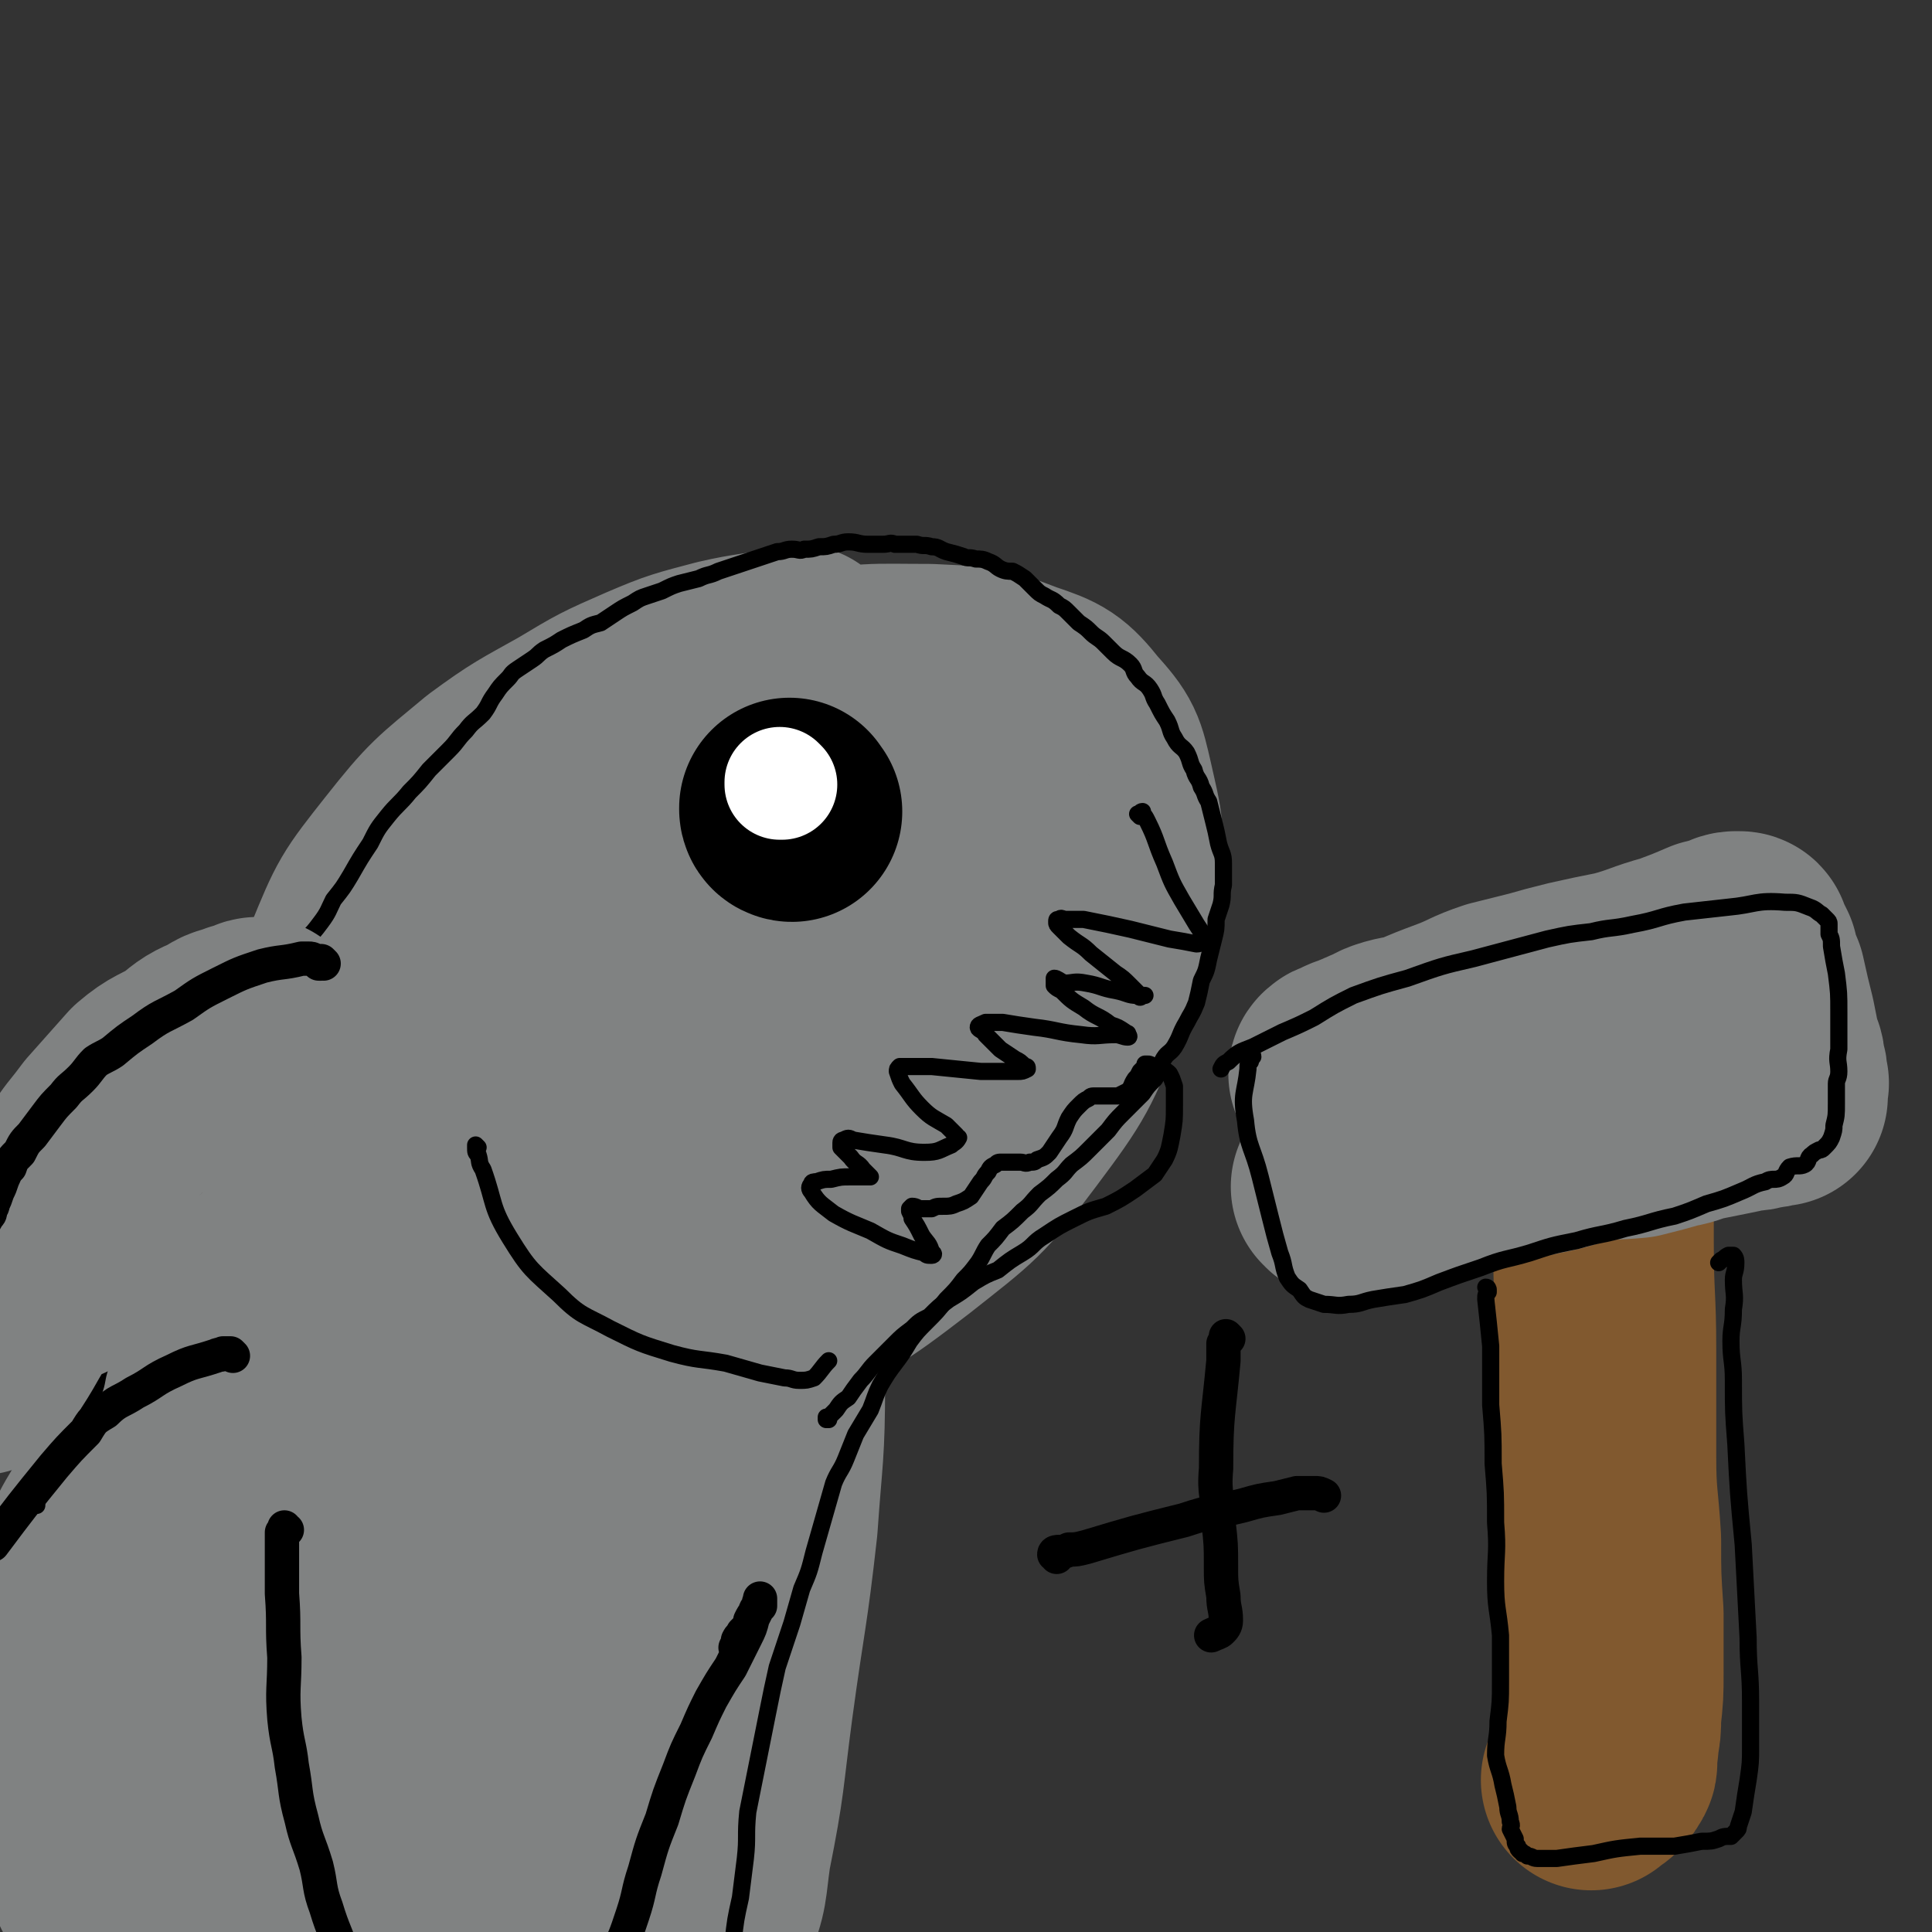
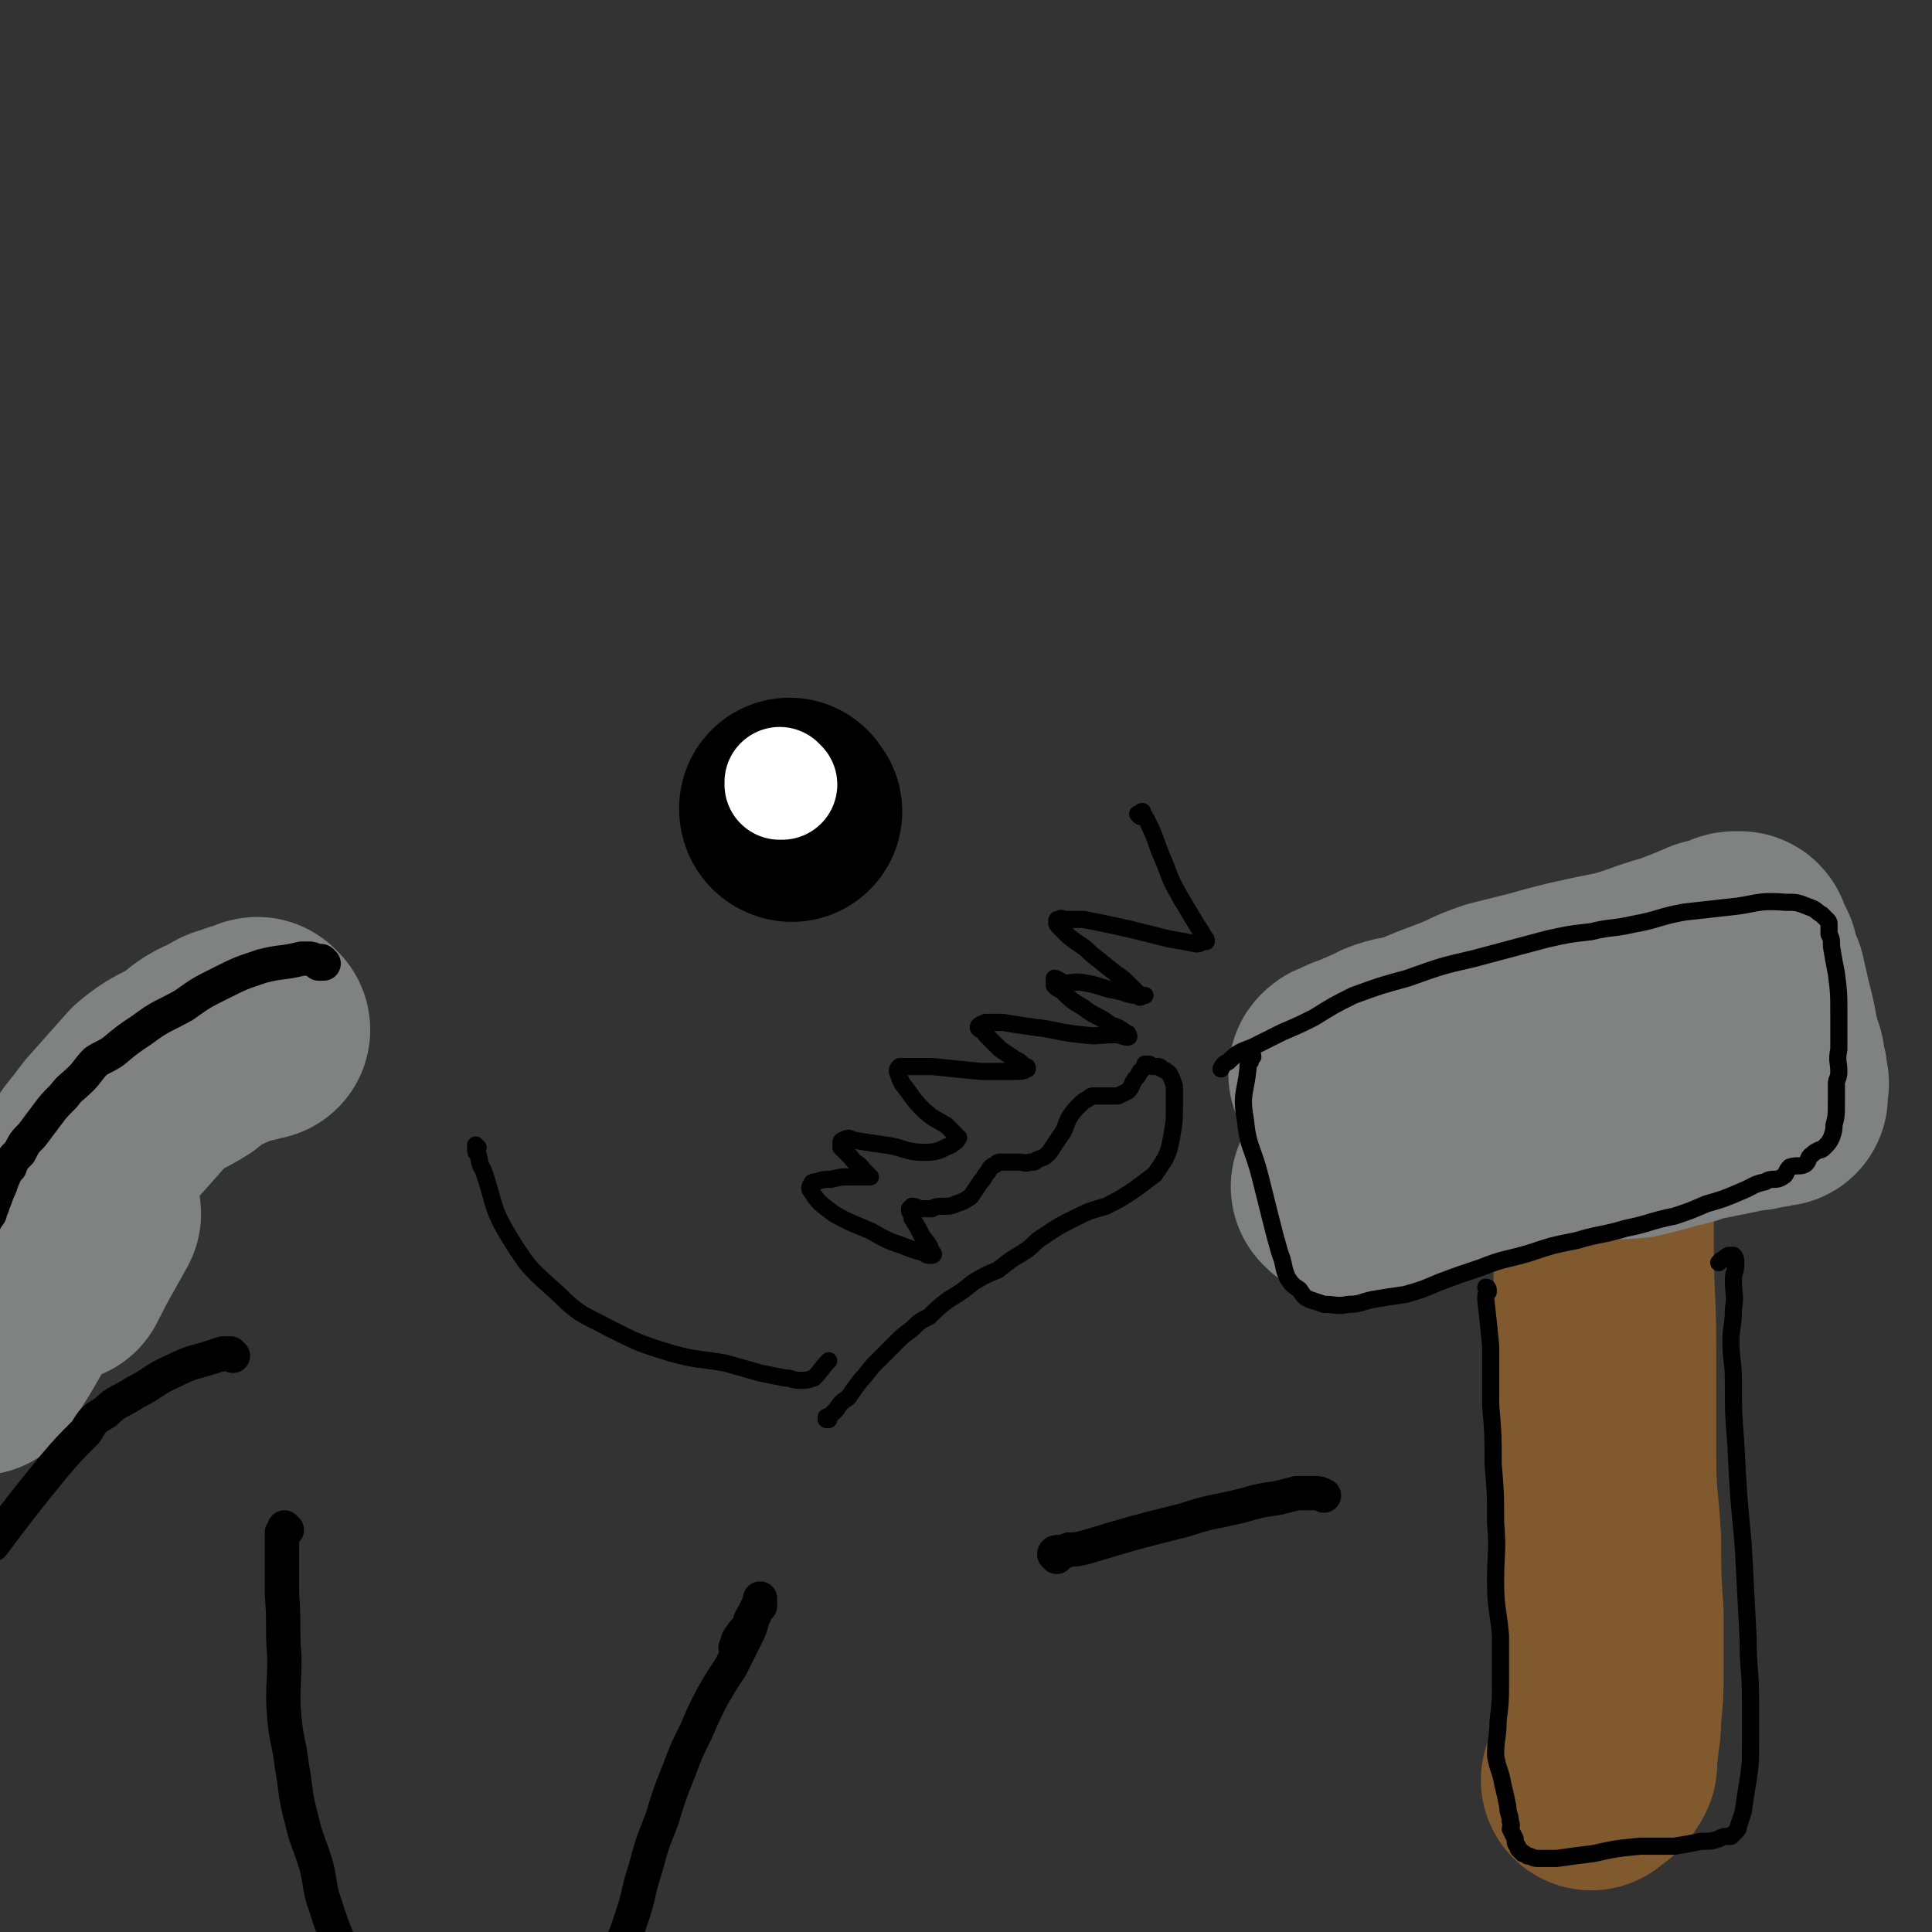
<svg xmlns="http://www.w3.org/2000/svg" viewBox="0 0 788 788" version="1.1">
  <rect x="0" y="0" width="788" height="788" fill="#333333" stroke="none" />
  <g fill="none" stroke="#808282" stroke-width="90" stroke-linecap="round" stroke-linejoin="round">
-     <path d="M326,268c0,0 -1,0 -1,-1 0,0 0,1 0,1 0,0 0,0 0,0 -1,0 -1,0 -1,0 0,0 0,-1 0,-1 0,0 0,0 -1,0 -1,1 -1,1 -2,1 -13,3 -13,2 -26,5 -15,4 -16,4 -30,10 -16,7 -16,7 -31,16 -16,9 -17,9 -32,20 -18,15 -19,15 -34,34 -15,19 -15,19 -24,41 -10,24 -10,25 -14,50 -4,21 -5,22 -2,43 2,18 2,19 11,34 8,13 10,14 23,21 16,10 17,12 36,14 25,3 27,3 52,-2 31,-6 32,-7 61,-20 30,-14 31,-14 57,-34 24,-19 25,-19 43,-43 18,-24 18,-25 29,-52 10,-22 10,-23 12,-47 3,-18 2,-19 -2,-37 -3,-13 -3,-14 -12,-24 -8,-10 -10,-11 -22,-15 -18,-7 -19,-6 -37,-7 -24,0 -25,-1 -48,4 -23,5 -23,6 -45,17 -20,11 -22,10 -38,26 -19,17 -18,18 -33,40 -13,20 -13,21 -23,43 -8,18 -9,18 -12,37 -3,12 -4,13 -1,25 2,9 3,11 10,17 8,7 9,8 20,9 17,3 18,3 36,0 22,-4 23,-3 43,-13 22,-11 22,-12 39,-29 17,-17 18,-18 29,-38 9,-17 8,-18 12,-37 2,-10 3,-11 0,-21 -1,-7 -2,-10 -9,-13 -11,-4 -13,-4 -25,-3 -20,3 -21,4 -39,13 -20,9 -21,9 -38,22 -19,16 -19,17 -34,36 -11,14 -12,15 -18,32 -6,15 -6,16 -6,32 0,11 -1,13 4,21 6,8 8,10 17,12 15,1 17,-1 32,-6 24,-8 25,-7 47,-20 25,-15 25,-15 46,-35 20,-18 19,-19 36,-40 12,-14 12,-14 22,-30 5,-10 6,-10 7,-21 1,-6 1,-8 -2,-12 -4,-3 -6,-3 -12,-3 -13,-1 -13,-1 -26,1 -18,4 -18,5 -35,12 -19,7 -19,7 -37,16 -20,10 -20,10 -39,22 -20,14 -20,15 -39,30 -21,18 -21,18 -42,36 -19,17 -19,18 -37,36 -19,18 -20,17 -37,37 -17,18 -18,18 -31,38 -13,20 -11,21 -22,42 -9,16 -11,16 -17,33 -4,13 -2,14 -3,27 -2,16 -1,16 -1,32 0,13 -1,14 1,27 2,14 2,14 6,27 3,9 3,11 9,18 4,4 7,5 11,3 11,-4 14,-6 21,-16 15,-23 12,-25 25,-50 19,-38 18,-38 38,-76 20,-38 21,-38 42,-76 19,-35 17,-36 38,-70 15,-25 15,-25 34,-47 11,-13 12,-13 26,-23 6,-4 8,-5 14,-5 3,-1 4,1 5,4 2,7 3,9 1,16 -7,26 -9,26 -20,51 -13,32 -14,31 -29,63 -15,32 -17,31 -30,64 -12,32 -11,32 -20,65 -10,36 -11,36 -18,73 -6,28 -6,29 -8,57 0,17 0,17 4,33 1,5 2,9 6,9 5,0 7,-3 10,-9 10,-17 9,-19 17,-38 14,-33 14,-33 28,-66 18,-40 19,-40 36,-80 16,-35 16,-35 30,-72 10,-27 10,-27 19,-54 4,-13 4,-13 6,-26 1,-1 0,-3 0,-2 -3,3 -4,5 -6,11 -8,26 -9,26 -15,53 -10,45 -8,45 -17,90 -8,41 -10,41 -16,82 -3,18 -4,18 -3,36 1,7 3,10 7,12 2,2 4,0 6,-4 5,-12 4,-13 6,-27 6,-30 5,-30 9,-60 5,-37 6,-37 10,-73 2,-29 3,-29 3,-58 -1,-11 1,-14 -5,-21 -6,-7 -9,-8 -20,-8 -19,-1 -21,-2 -39,6 -27,10 -29,10 -51,30 -25,23 -24,26 -43,55 -20,31 -20,32 -37,65 -11,23 -10,24 -18,48 -4,11 -4,12 -6,24 -1,3 -1,5 0,6 1,1 3,-1 3,-3 4,-15 4,-15 5,-31 3,-32 1,-33 4,-65 3,-32 5,-32 8,-64 3,-22 3,-22 6,-45 0,-8 1,-10 1,-15 0,-1 -2,1 -2,2 -6,10 -6,10 -10,20 -8,26 -9,26 -14,52 -9,40 -11,40 -14,80 -4,38 -4,39 0,77 4,41 7,41 15,81 " />
-   </g>
+     </g>
  <g fill="none" stroke="#000000" stroke-width="7" stroke-linecap="round" stroke-linejoin="round">
-     <path d="M10,615c0,0 -1,-1 -1,-1 2,0 3,0 6,0 0,0 0,-1 0,-1 -1,0 -1,0 0,-1 0,0 0,0 0,-1 0,-1 0,-1 1,-2 3,-4 3,-4 6,-8 6,-10 6,-10 11,-20 3,-6 3,-6 5,-13 2,-5 1,-5 3,-11 1,-4 0,-4 2,-8 1,-5 1,-5 3,-9 2,-5 2,-5 4,-9 3,-5 3,-5 6,-10 2,-5 2,-5 4,-10 3,-5 4,-5 6,-10 4,-5 4,-5 7,-11 2,-4 2,-4 5,-9 2,-5 3,-5 5,-10 2,-4 2,-4 3,-8 3,-6 2,-6 5,-11 2,-6 2,-5 4,-11 2,-4 1,-4 3,-9 2,-5 2,-5 5,-9 2,-6 2,-6 5,-11 2,-5 2,-5 4,-9 3,-5 3,-5 5,-9 3,-5 4,-5 7,-10 4,-4 4,-4 7,-8 3,-4 3,-5 5,-9 4,-5 4,-5 7,-10 4,-7 4,-7 8,-13 3,-6 3,-6 7,-11 4,-5 5,-5 9,-10 4,-4 4,-4 8,-9 4,-4 4,-4 8,-8 4,-4 3,-4 7,-8 3,-4 3,-3 7,-7 3,-4 2,-4 5,-8 2,-3 2,-3 5,-6 2,-2 1,-2 4,-4 3,-2 3,-2 6,-4 3,-2 2,-2 5,-4 4,-2 4,-2 7,-4 4,-2 4,-2 9,-4 3,-2 3,-2 7,-3 3,-2 3,-2 6,-4 3,-2 3,-2 7,-4 3,-2 3,-2 6,-3 3,-1 3,-1 6,-2 4,-2 4,-2 7,-3 4,-1 4,-1 8,-2 4,-2 4,-1 8,-3 3,-1 3,-1 6,-2 3,-1 3,-1 6,-2 3,-1 3,-1 6,-2 3,-1 3,-1 6,-2 3,0 3,-1 6,-1 3,0 3,1 5,0 3,0 3,0 6,-1 3,0 3,0 6,-1 3,0 3,-1 6,-1 4,0 4,1 8,1 3,0 3,0 6,0 3,0 3,-1 5,0 2,0 2,0 4,0 3,0 3,0 5,0 3,1 3,0 6,1 3,0 3,1 6,2 4,1 4,1 7,2 2,1 2,0 5,1 2,0 3,0 5,1 3,1 3,2 5,3 2,1 3,1 5,1 2,1 2,1 5,3 2,2 2,2 4,4 2,2 2,2 4,3 3,2 3,1 6,4 2,1 2,1 4,3 2,2 2,2 4,4 3,2 3,2 5,4 2,2 3,2 5,4 2,2 2,2 4,4 3,3 4,2 7,5 2,2 1,3 3,5 2,3 3,2 5,5 2,3 1,3 3,6 2,4 2,4 4,7 2,4 1,4 3,7 2,4 3,3 5,6 2,4 1,4 3,7 1,4 2,3 3,7 2,3 1,3 3,6 1,4 1,4 2,8 1,4 1,4 2,9 1,4 2,4 2,8 0,4 0,4 0,9 -1,4 0,4 -1,8 -1,3 -1,3 -2,6 0,4 0,4 -1,8 -1,4 -1,4 -2,8 -1,5 -1,5 -3,9 -1,5 -1,5 -2,9 -2,5 -2,4 -4,8 -3,5 -2,5 -5,10 -2,3 -3,2 -5,6 -2,3 -1,4 -3,7 -3,3 -3,3 -5,6 -4,4 -4,4 -8,8 -3,3 -3,3 -6,7 -4,4 -4,4 -8,8 -3,3 -3,3 -7,6 -3,3 -2,3 -6,6 -3,3 -3,3 -7,6 -4,4 -3,4 -7,7 -4,4 -4,4 -8,7 -3,4 -3,4 -6,7 -2,3 -2,4 -4,7 -3,4 -3,4 -6,7 -3,4 -3,4 -7,8 -4,5 -4,5 -8,9 -4,4 -4,4 -7,8 -3,5 -3,5 -6,9 -3,4 -3,4 -6,9 -2,4 -2,5 -4,10 -3,5 -3,5 -6,10 -2,5 -2,5 -4,10 -2,5 -3,5 -5,10 -2,7 -2,7 -4,14 -2,7 -2,7 -4,14 -2,8 -2,8 -5,15 -2,7 -2,7 -4,14 -3,9 -3,9 -6,18 -2,9 -2,9 -4,19 -2,10 -2,10 -4,20 -2,10 -2,10 -4,20 -1,10 0,10 -1,19 -1,8 -1,8 -2,16 -2,9 -2,9 -3,18 -1,9 -1,9 -1,19 -1,9 -2,9 -2,19 -1,14 1,14 1,28 0,15 -1,19 -2,30 " />
    <path d="M195,468c0,0 -1,-1 -1,-1 0,0 0,1 0,1 0,2 0,2 1,3 1,3 0,3 2,6 5,14 3,15 11,28 8,13 9,13 20,23 9,9 10,8 21,14 12,6 12,6 25,10 11,3 11,2 22,4 7,2 7,2 14,4 5,1 5,1 10,2 3,0 3,1 6,1 3,0 3,0 6,-1 3,-3 3,-4 6,-7 " />
  </g>
  <g fill="none" stroke="#000000" stroke-width="90" stroke-linecap="round" stroke-linejoin="round">
    <path d="M323,331c0,0 -1,0 -1,-1 0,0 0,0 0,0 0,0 0,0 0,0 0,-1 0,0 0,0 0,0 0,0 0,0 " />
  </g>
  <g fill="none" stroke="#FFFFFF" stroke-width="45" stroke-linecap="round" stroke-linejoin="round">
    <path d="M319,320c0,0 0,0 -1,-1 0,0 0,0 0,0 0,1 0,1 0,1 " />
  </g>
  <g fill="none" stroke="#000000" stroke-width="7" stroke-linecap="round" stroke-linejoin="round">
    <path d="M465,333c0,0 -1,-1 -1,-1 0,0 0,0 1,0 0,0 0,-1 1,-1 0,0 0,0 0,1 1,1 1,1 2,3 4,8 3,8 7,17 3,8 3,8 7,15 3,5 3,5 6,10 2,3 2,3 3,5 1,1 1,1 1,2 0,0 0,0 -1,0 -1,0 -1,1 -3,1 -5,-1 -5,-1 -11,-2 -8,-2 -8,-2 -16,-4 -9,-2 -9,-2 -19,-4 -3,0 -3,0 -7,0 -2,0 -2,-1 -3,0 -1,0 -1,0 -1,1 0,1 0,1 1,2 2,2 2,2 4,4 5,4 5,3 9,7 5,4 5,4 10,8 3,2 3,2 6,5 2,2 2,2 4,4 1,0 2,0 2,0 0,0 -1,0 -1,0 -1,1 -1,1 -2,0 -4,0 -4,-1 -9,-2 -6,-1 -6,-2 -12,-3 -5,-1 -5,0 -9,0 -2,-1 -3,-2 -4,-2 0,0 0,2 0,3 1,1 1,1 3,2 4,4 4,4 9,7 5,4 6,3 11,7 3,1 3,1 6,3 1,1 1,0 1,1 0,0 1,1 0,1 -2,0 -3,-1 -5,-1 -7,0 -7,1 -14,0 -10,-1 -10,-2 -19,-3 -7,-1 -7,-1 -13,-2 -4,0 -4,0 -7,0 -2,1 -3,1 -3,2 0,1 2,1 3,3 3,3 3,3 6,6 3,2 3,2 6,4 2,1 2,1 4,3 1,0 1,0 1,1 0,0 0,0 0,0 -2,1 -2,1 -4,1 -8,0 -8,0 -15,0 -10,-1 -10,-1 -20,-2 -5,0 -5,0 -10,0 -2,0 -2,0 -3,0 -1,1 -1,1 -1,2 1,3 1,3 2,5 4,5 4,6 8,10 4,4 5,4 10,7 2,2 2,2 4,4 0,1 1,1 1,1 -1,2 -2,2 -3,3 -5,2 -5,3 -11,3 -8,0 -8,-2 -16,-3 -7,-1 -7,-1 -13,-2 -2,-1 -2,-1 -4,0 0,0 -1,0 -1,1 0,0 0,1 0,2 2,2 2,2 4,4 2,3 3,2 5,5 1,1 1,1 2,2 0,0 1,1 1,1 -1,0 -1,0 -2,0 -3,0 -3,0 -6,0 -4,0 -4,0 -8,1 -3,0 -3,0 -6,1 -1,0 -2,0 -2,1 -1,1 -1,2 0,3 3,5 4,5 9,9 7,4 8,4 15,7 7,4 7,4 13,6 5,2 5,2 9,3 1,1 1,1 3,1 0,0 0,0 0,0 1,0 1,-1 0,-1 -1,-4 -2,-4 -4,-7 -2,-4 -2,-4 -4,-7 0,-1 0,-1 -1,-3 0,0 0,0 0,-1 0,0 0,0 0,0 1,-1 1,-1 1,-1 2,0 2,1 4,1 2,0 2,0 4,0 2,-1 2,-1 5,-1 2,0 3,0 5,-1 3,-1 3,-1 6,-3 2,-3 2,-3 4,-6 2,-2 1,-2 3,-4 1,-2 1,-2 3,-3 1,-1 1,-1 3,-1 2,0 2,0 4,0 1,0 1,0 3,0 2,0 2,1 4,0 2,0 2,0 3,-1 3,-1 3,-1 5,-3 2,-3 2,-3 4,-6 3,-4 2,-4 4,-8 2,-3 2,-3 4,-5 2,-2 2,-2 4,-3 1,-1 1,-1 3,-1 1,0 1,0 3,0 2,0 2,0 3,0 2,0 2,0 3,0 2,-1 2,-1 4,-2 2,-2 1,-2 3,-5 1,-1 1,-1 2,-3 1,-1 1,-1 1,-1 1,-1 1,-1 1,-2 1,0 1,0 1,0 1,0 1,0 2,1 1,0 1,0 2,0 1,0 1,0 2,1 2,1 2,1 3,2 1,2 1,2 2,5 0,4 0,4 0,8 0,6 0,6 -1,12 -1,5 -1,6 -3,10 -2,3 -2,3 -4,6 -4,3 -4,3 -8,6 -6,4 -6,4 -12,7 -7,2 -7,2 -13,5 -6,3 -6,3 -12,7 -5,3 -4,4 -9,7 -5,3 -5,3 -10,7 -5,2 -5,2 -10,5 -5,4 -5,4 -10,7 -4,3 -4,3 -8,7 -4,2 -4,2 -7,5 -4,3 -4,3 -7,6 -4,4 -4,4 -8,8 -3,3 -3,4 -6,7 -3,4 -3,4 -5,7 -3,2 -3,2 -5,5 -1,1 -1,1 -2,2 -1,1 -1,1 -1,2 -1,0 -1,0 -1,0 0,0 0,-1 0,-1 " />
  </g>
  <g fill="none" stroke="#808282" stroke-width="90" stroke-linecap="round" stroke-linejoin="round">
    <path d="M106,420c0,0 -1,0 -1,-1 -1,0 -1,1 -1,1 -1,0 -1,0 -2,1 0,0 0,0 -1,0 -1,0 -1,0 -2,0 -5,2 -5,1 -9,4 -7,3 -7,3 -13,8 -8,5 -9,4 -16,10 -8,9 -8,9 -16,18 -3,4 -3,4 -7,9 -5,7 -5,7 -10,14 -7,9 -7,8 -13,18 -6,9 -6,9 -11,18 -4,8 -4,9 -7,17 -2,5 -1,6 -3,11 0,3 0,3 -1,6 -1,1 -1,1 -1,2 -1,1 -1,1 -1,0 0,-1 1,-1 2,-3 3,-4 3,-4 6,-9 4,-7 4,-7 9,-15 7,-9 7,-10 14,-19 4,-5 4,-5 9,-10 2,-2 2,-2 4,-5 1,0 2,-1 2,0 -6,11 -7,12 -13,24 " />
  </g>
  <g fill="none" stroke="#000000" stroke-width="14" stroke-linecap="round" stroke-linejoin="round">
    <path d="M132,393c0,0 -1,-1 -1,-1 0,0 0,1 0,1 0,0 -1,0 -1,0 -1,-1 -1,-1 -1,-1 -2,-1 -2,-1 -3,-1 -1,0 -1,0 -3,0 -8,2 -8,1 -16,3 -9,3 -9,3 -17,7 -8,4 -8,4 -15,9 -9,5 -9,4 -17,10 -6,4 -6,4 -12,9 -3,2 -4,2 -7,4 -3,3 -3,4 -6,7 -4,4 -4,3 -7,7 -4,4 -4,4 -7,8 -3,4 -3,4 -6,8 -3,3 -3,3 -5,7 -3,3 -3,3 -4,6 -2,2 -2,3 -3,5 -1,3 -1,3 -2,5 -1,3 -1,3 -2,5 0,1 0,1 -1,2 0,2 0,2 -1,3 -4,7 -5,10 -8,14 " />
    <path d="M95,553c0,0 -1,-1 -1,-1 0,0 -1,0 -1,0 -1,0 -1,0 -2,0 -1,1 -1,0 -3,1 -9,3 -9,2 -17,6 -9,4 -8,5 -16,9 -6,4 -7,3 -12,8 -5,3 -5,3 -8,8 -7,7 -7,7 -13,14 -13,16 -13,16 -25,32 " />
    <path d="M117,624c-1,0 -1,-1 -1,-1 0,0 0,1 0,1 0,1 -1,1 -1,1 0,1 0,1 0,2 0,2 0,2 0,3 0,10 0,10 0,20 1,13 0,13 1,26 0,12 -1,13 0,25 1,10 2,10 3,19 2,11 1,11 4,22 2,9 3,9 6,19 2,8 1,9 4,17 3,10 4,10 7,20 3,7 3,7 6,15 2,5 2,5 5,10 2,5 2,5 4,10 1,4 1,4 2,8 1,4 1,4 3,7 1,3 1,3 2,5 0,1 0,1 1,3 1,1 1,1 1,2 1,2 1,2 3,4 2,2 3,2 5,4 2,1 1,1 2,2 1,1 1,1 2,2 0,0 0,1 1,1 0,0 0,0 1,0 1,0 1,0 1,1 1,0 1,0 2,0 0,0 0,0 1,0 1,1 1,1 2,1 0,0 0,0 1,0 2,0 2,0 3,0 2,-1 2,0 4,-1 3,-1 3,-1 5,-3 4,-2 4,-3 7,-6 4,-4 4,-4 9,-9 6,-7 6,-7 12,-15 5,-6 5,-6 10,-12 4,-7 5,-7 9,-13 4,-8 4,-8 7,-16 4,-8 4,-8 7,-17 3,-9 2,-9 5,-18 3,-11 3,-11 7,-21 3,-10 3,-10 7,-20 3,-8 3,-8 7,-16 3,-7 3,-7 6,-13 4,-7 4,-7 8,-13 3,-6 3,-6 6,-12 2,-4 2,-4 3,-8 1,-2 1,-2 2,-4 1,-2 0,-2 1,-3 0,0 0,0 0,-1 0,0 0,0 0,0 0,0 0,0 0,0 0,1 0,1 0,1 0,0 0,0 0,1 0,0 0,0 0,1 -1,1 -2,1 -2,3 -1,1 -1,1 -2,3 0,1 0,1 -1,3 -1,1 -1,1 -2,2 -1,2 -1,1 -2,3 0,1 0,1 -1,3 0,1 1,1 1,2 " />
-     <path d="M501,546c0,0 -1,-1 -1,-1 0,0 0,0 0,1 0,1 0,1 -1,2 0,3 0,4 0,7 -2,22 -3,22 -3,44 -1,11 1,11 1,22 1,9 1,9 1,18 0,6 0,6 1,12 0,5 1,5 1,10 0,2 -1,3 -2,4 -1,1 -2,1 -4,2 " />
    <path d="M431,635c0,-1 -1,-1 -1,-1 0,-1 1,-1 2,-1 2,0 2,0 4,-1 3,0 3,0 7,-1 20,-6 20,-6 40,-11 12,-4 12,-3 24,-6 7,-2 7,-2 14,-3 4,-1 4,-1 8,-2 4,0 4,0 7,0 2,0 2,0 4,1 " />
  </g>
  <g fill="none" stroke="#81592F" stroke-width="90" stroke-linecap="round" stroke-linejoin="round">
    <path d="M654,498c0,0 -1,-1 -1,-1 0,0 1,1 1,1 0,2 0,2 0,3 0,3 0,3 0,6 0,22 1,22 1,43 0,22 0,22 0,44 0,17 1,17 2,34 0,15 0,15 1,30 0,12 0,12 0,24 0,9 0,9 -1,18 0,5 0,5 -1,10 0,3 0,3 -1,6 0,2 1,3 0,4 -2,4 -4,4 -6,6 " />
  </g>
  <g fill="none" stroke="#808282" stroke-width="90" stroke-linecap="round" stroke-linejoin="round">
    <path d="M548,485c0,-1 -1,-1 -1,-1 0,0 0,0 1,0 0,0 0,0 1,0 1,0 1,0 2,0 1,-1 1,-1 2,-1 2,0 2,0 3,0 11,-2 11,-1 21,-4 8,-1 8,-2 15,-4 8,-2 8,-2 17,-4 9,-2 9,-2 18,-4 11,-2 10,-3 21,-5 9,-2 9,-1 19,-2 8,-2 8,-2 15,-4 6,-1 6,-2 11,-3 5,-1 5,-1 10,-2 5,-1 5,-1 9,-2 3,0 3,0 6,-1 2,0 3,0 4,-1 1,0 1,0 2,0 1,0 1,0 1,0 0,0 0,0 0,-1 0,0 0,0 0,0 0,0 0,0 0,-1 0,0 0,0 0,0 0,-1 0,-1 0,-2 0,-1 1,-1 0,-2 0,-3 0,-3 -1,-6 0,-4 -1,-4 -2,-8 -1,-5 -1,-5 -2,-10 -2,-8 -2,-8 -4,-17 -2,-5 -2,-4 -3,-9 -1,-2 -1,-2 -2,-4 -1,-1 -1,-1 -1,-2 0,-1 0,-1 -1,-1 0,0 0,0 0,0 0,0 0,0 0,0 -1,0 -1,0 -1,0 -2,0 -2,1 -3,1 -3,1 -3,1 -7,2 -7,3 -7,3 -15,6 -11,3 -11,4 -22,7 -10,2 -10,2 -19,4 -8,2 -8,2 -15,4 -8,2 -8,2 -16,4 -9,3 -9,4 -17,7 -8,3 -8,3 -15,6 -6,2 -6,1 -12,3 -3,1 -3,2 -6,3 -1,0 -1,0 -2,1 -1,0 -1,0 -2,1 -2,0 -1,0 -3,1 -1,1 -2,0 -3,1 -1,0 -1,1 -2,1 0,1 0,0 -1,1 0,0 -1,-1 -1,0 0,0 -1,0 -1,1 " />
  </g>
  <g fill="none" stroke="#000000" stroke-width="7" stroke-linecap="round" stroke-linejoin="round">
    <path d="M511,431c0,-1 -1,-2 -1,-1 0,0 0,0 0,1 0,1 0,1 0,2 -1,1 -1,1 -1,3 -1,10 -3,10 -1,21 1,11 3,11 6,23 2,8 2,8 4,16 2,8 2,8 4,15 2,5 1,5 3,10 2,3 2,3 5,5 2,3 2,3 4,4 3,1 3,1 6,2 5,0 5,1 10,0 5,0 5,-1 10,-2 6,-1 6,-1 13,-2 7,-2 7,-2 14,-5 8,-3 8,-3 17,-6 10,-4 10,-3 20,-6 9,-3 9,-3 19,-5 10,-3 10,-2 20,-5 10,-2 10,-3 20,-5 6,-2 6,-2 13,-5 7,-2 7,-2 14,-5 5,-2 5,-3 10,-4 3,-2 4,0 7,-2 2,-1 1,-2 3,-4 3,-1 4,0 6,-1 2,-1 1,-3 3,-4 1,-1 1,-1 3,-2 1,0 1,0 2,-1 2,-2 2,-2 3,-4 1,-3 1,-3 1,-5 1,-4 1,-4 1,-9 0,-4 0,-4 0,-8 0,-2 1,-2 1,-5 0,-4 -1,-4 0,-9 0,-7 0,-7 0,-15 0,-8 0,-8 -1,-16 -1,-5 -1,-5 -2,-11 0,-3 0,-3 -1,-5 0,-2 0,-2 0,-4 0,-1 0,-1 -1,-2 -1,-1 -1,-1 -2,-2 -2,-1 -2,-2 -5,-3 -5,-2 -5,-2 -10,-2 -12,-1 -12,1 -23,2 -9,1 -9,1 -18,2 -11,2 -10,3 -21,5 -9,2 -9,1 -17,3 -9,1 -9,1 -18,3 -15,4 -15,4 -30,8 -13,3 -13,3 -27,8 -11,3 -11,3 -22,7 -8,4 -8,4 -16,9 -6,3 -6,3 -13,6 -6,3 -6,3 -12,6 -5,2 -6,2 -10,6 -2,1 -2,1 -3,3 " />
    <path d="M607,526c0,0 0,-1 -1,-1 0,0 1,1 1,1 0,0 0,0 0,1 -1,1 -1,1 -1,3 1,9 1,9 2,19 0,12 0,12 0,24 1,12 1,12 1,24 1,12 1,12 1,24 1,12 0,12 0,24 0,11 1,11 2,22 0,9 0,9 0,19 0,8 0,8 -1,16 0,7 -1,7 -1,14 1,6 2,6 3,12 1,4 1,4 2,9 0,3 1,3 1,6 1,2 0,2 0,3 1,2 1,2 2,4 0,2 0,2 1,3 0,1 0,1 1,2 1,0 0,0 1,1 1,0 1,0 2,1 2,0 2,1 4,1 4,0 4,0 8,0 7,-1 7,-1 15,-2 9,-2 9,-2 19,-3 7,0 7,0 14,0 6,-1 6,-1 11,-2 4,0 4,0 7,-1 2,-1 2,-1 5,-1 1,-1 1,-1 2,-2 1,-1 1,-1 1,-2 1,-3 1,-3 2,-6 1,-7 1,-7 2,-13 1,-7 1,-7 1,-14 0,-9 0,-9 0,-18 0,-13 -1,-13 -1,-26 -1,-19 -1,-19 -2,-38 -2,-21 -2,-21 -3,-41 -1,-13 -1,-13 -1,-26 0,-8 -1,-8 -1,-16 0,-6 1,-6 1,-13 1,-6 0,-6 0,-12 0,-3 1,-3 1,-7 0,-1 0,-2 -1,-3 0,0 -1,0 -2,0 -2,1 -1,1 -3,2 -1,1 -1,1 -1,1 " />
  </g>
</svg>